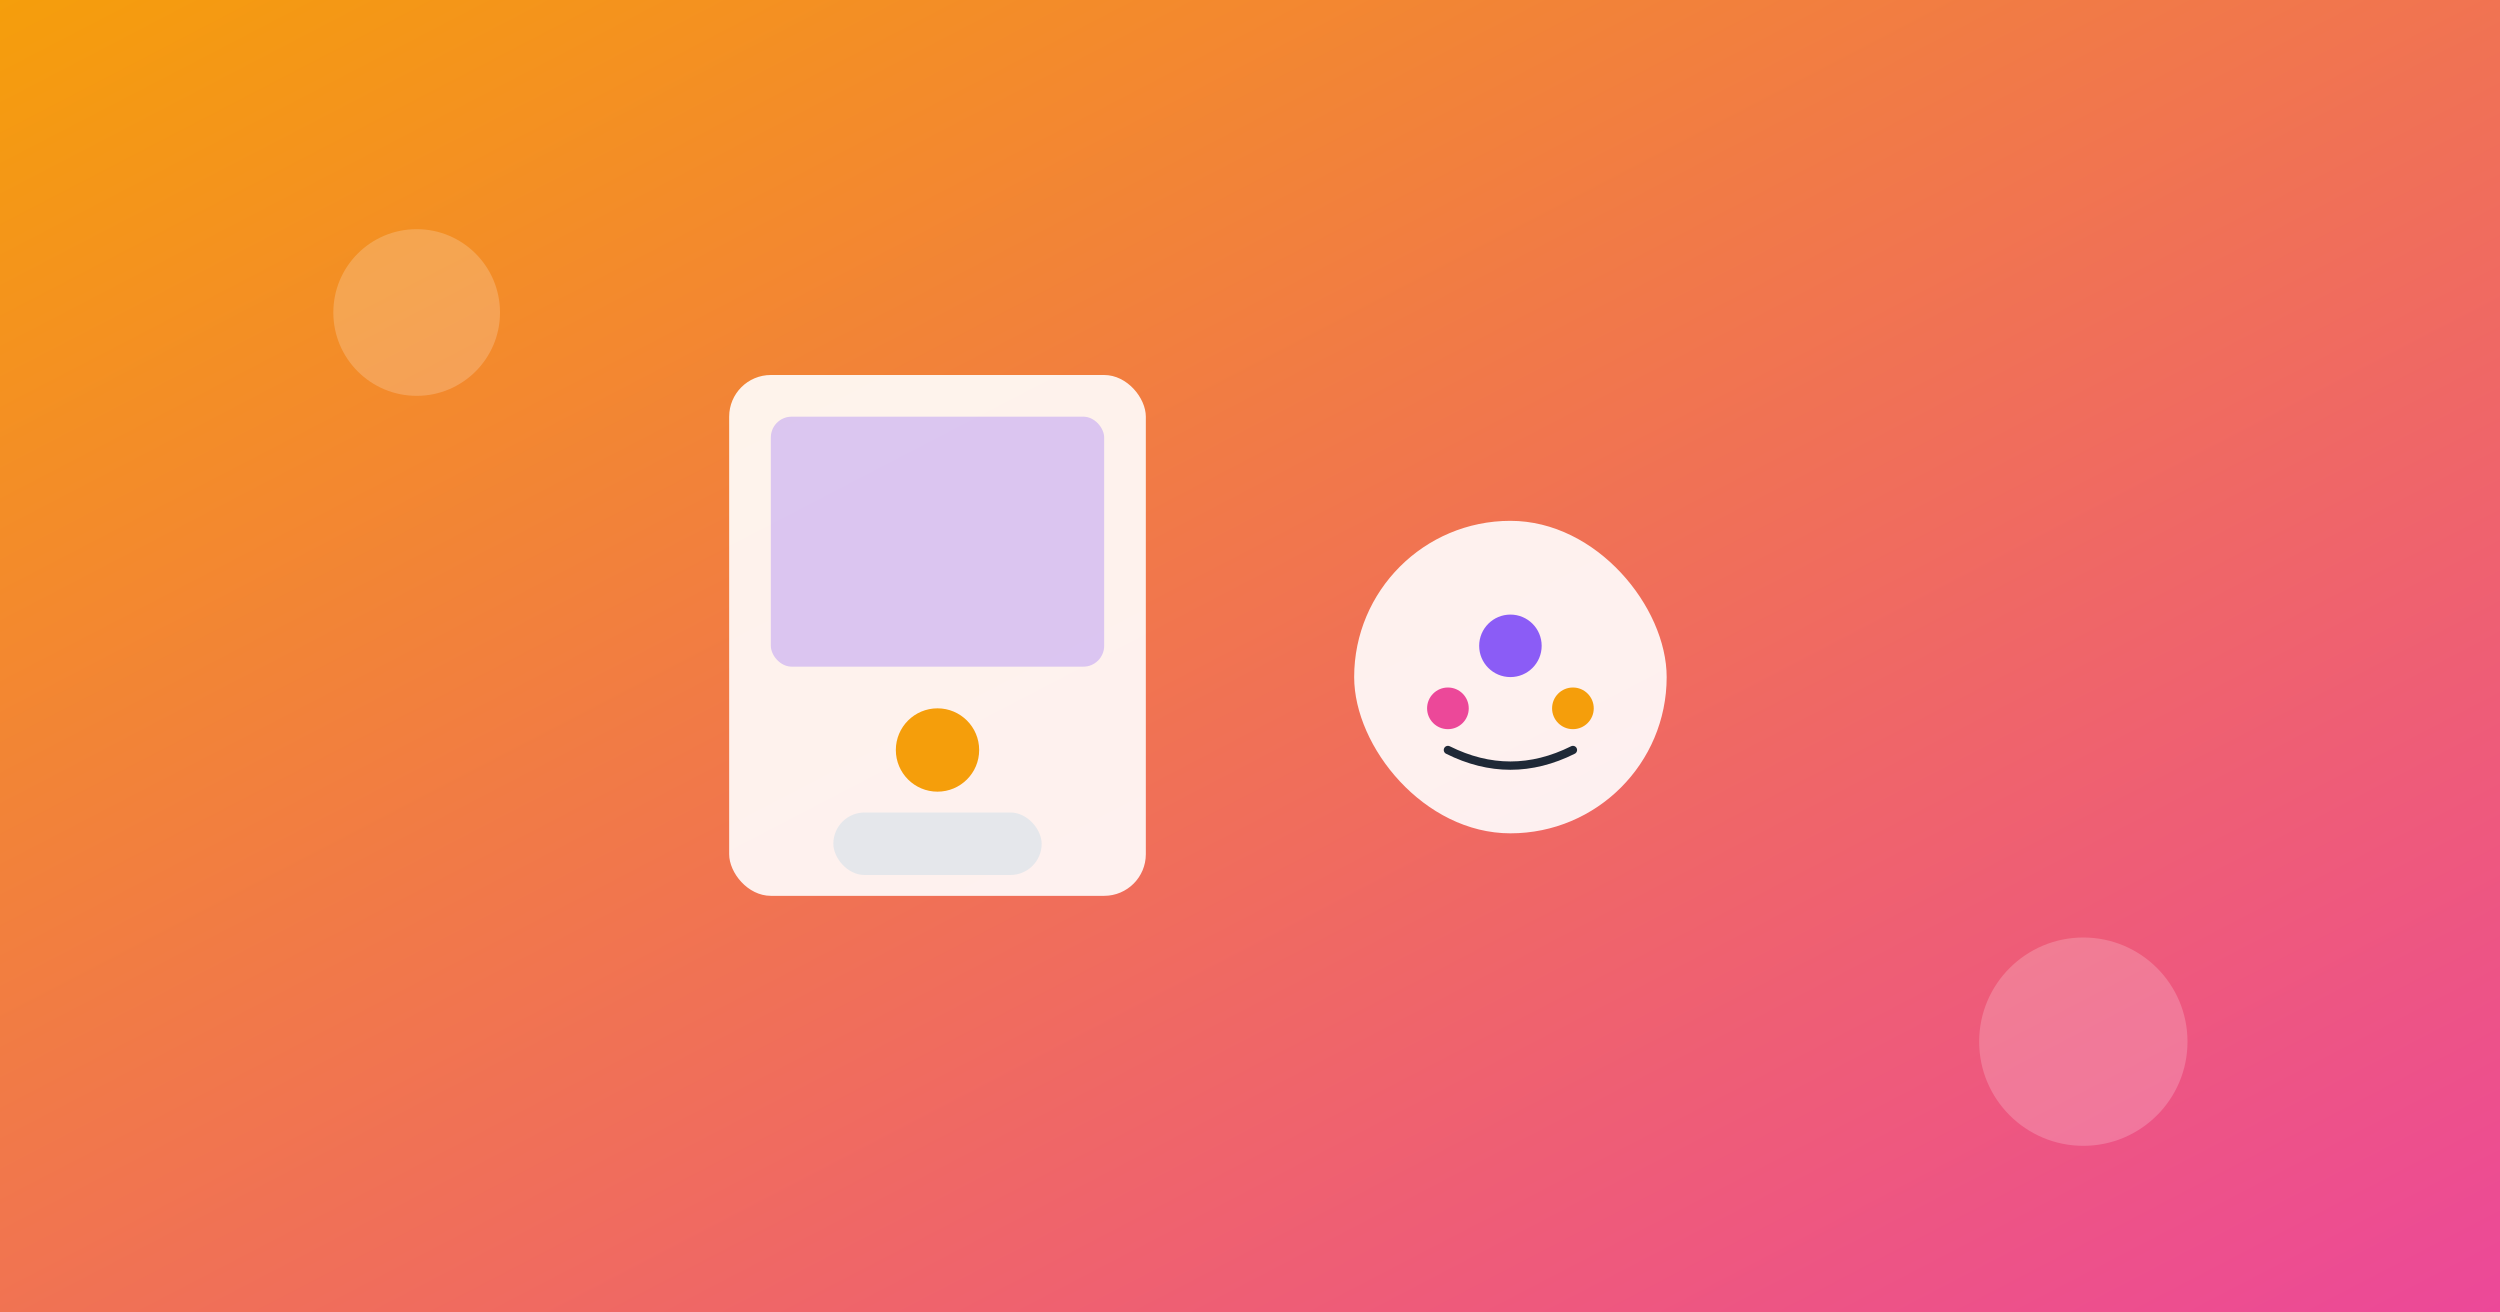
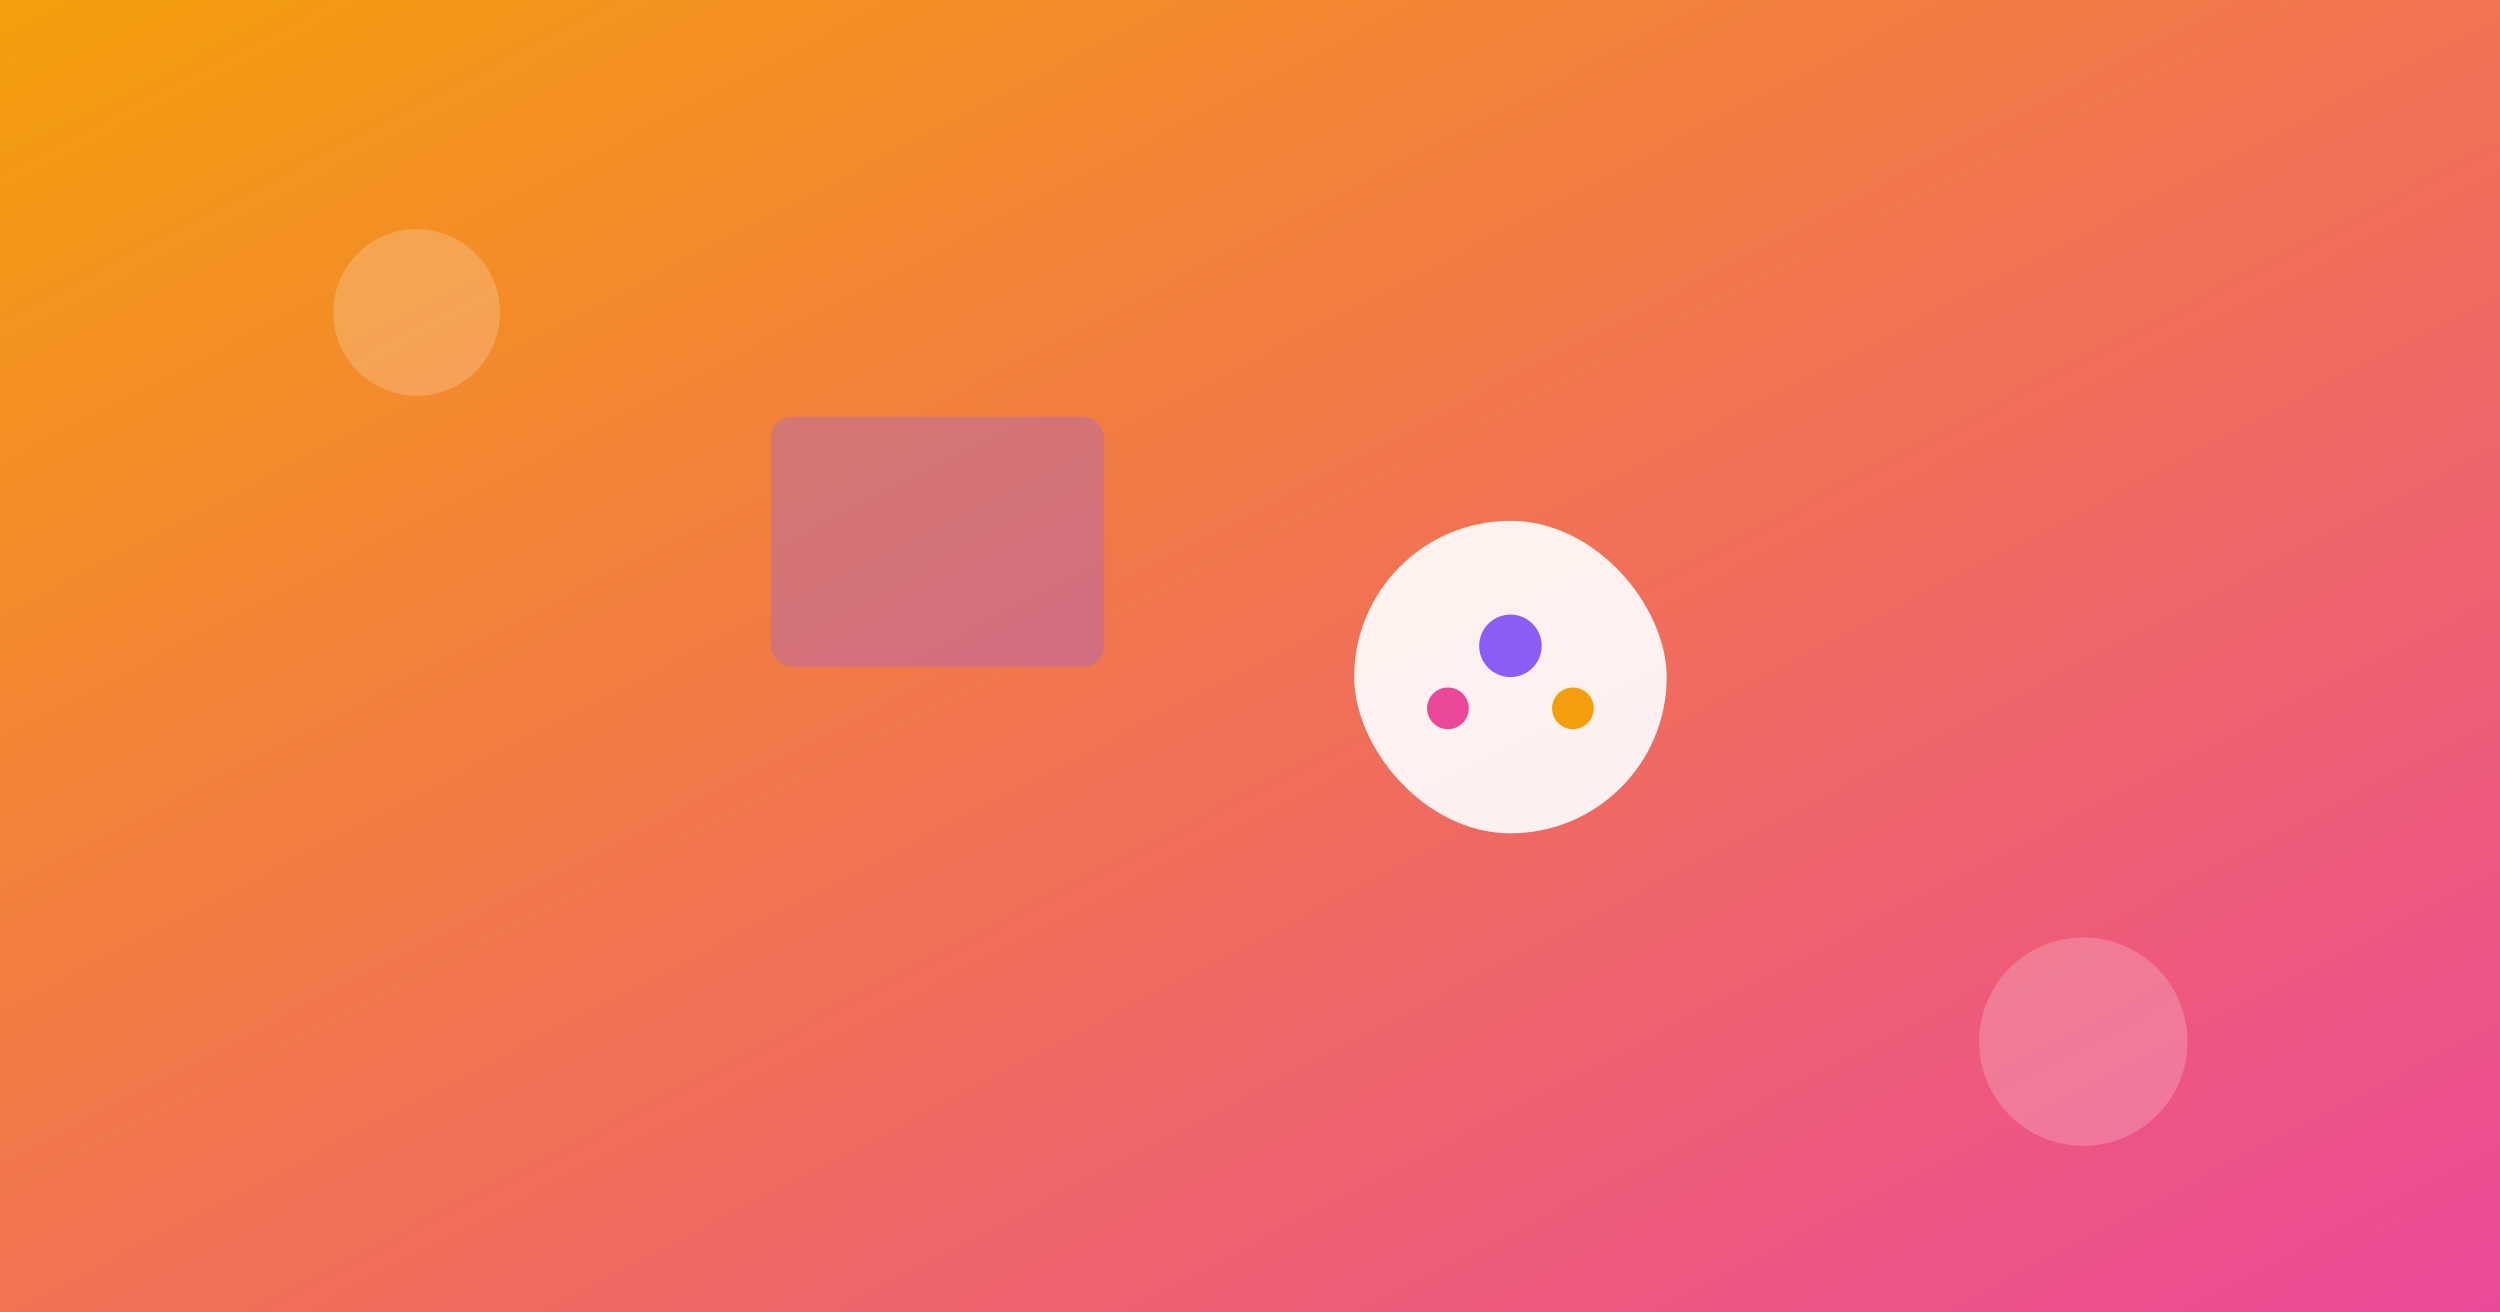
<svg xmlns="http://www.w3.org/2000/svg" viewBox="0 0 1200 630">
  <rect x="0" y="0" width="1200" height="630" fill="#333333" stroke="none" />
  <defs>
    <linearGradient id="grad8" x1="0%" y1="0%" x2="100%" y2="100%">
      <stop offset="0%" style="stop-color:#F59E0B" />
      <stop offset="100%" style="stop-color:#EC4899" />
    </linearGradient>
  </defs>
  <rect width="1200" height="630" fill="url(#grad8)" />
-   <rect x="350" y="180" width="200" height="250" rx="20" fill="#FFFFFF" opacity="0.9" />
  <rect x="370" y="200" width="160" height="120" rx="10" fill="#8B5CF6" opacity="0.3" />
-   <circle cx="450" cy="360" r="20" fill="#F59E0B" />
-   <rect x="400" y="390" width="100" height="30" rx="15" fill="#E5E7EB" />
  <rect x="650" y="250" width="150" height="150" rx="75" fill="#FFFFFF" opacity="0.9" />
  <circle cx="725" cy="310" r="15" fill="#8B5CF6" />
  <circle cx="695" cy="340" r="10" fill="#EC4899" />
  <circle cx="755" cy="340" r="10" fill="#F59E0B" />
-   <path d="M 695 360 Q 725 375 755 360" stroke="#1F2937" stroke-width="4" fill="none" stroke-linecap="round" />
  <circle cx="200" cy="150" r="40" fill="#FFFFFF" opacity="0.2" />
  <circle cx="1000" cy="500" r="50" fill="#FFFFFF" opacity="0.2" />
</svg>